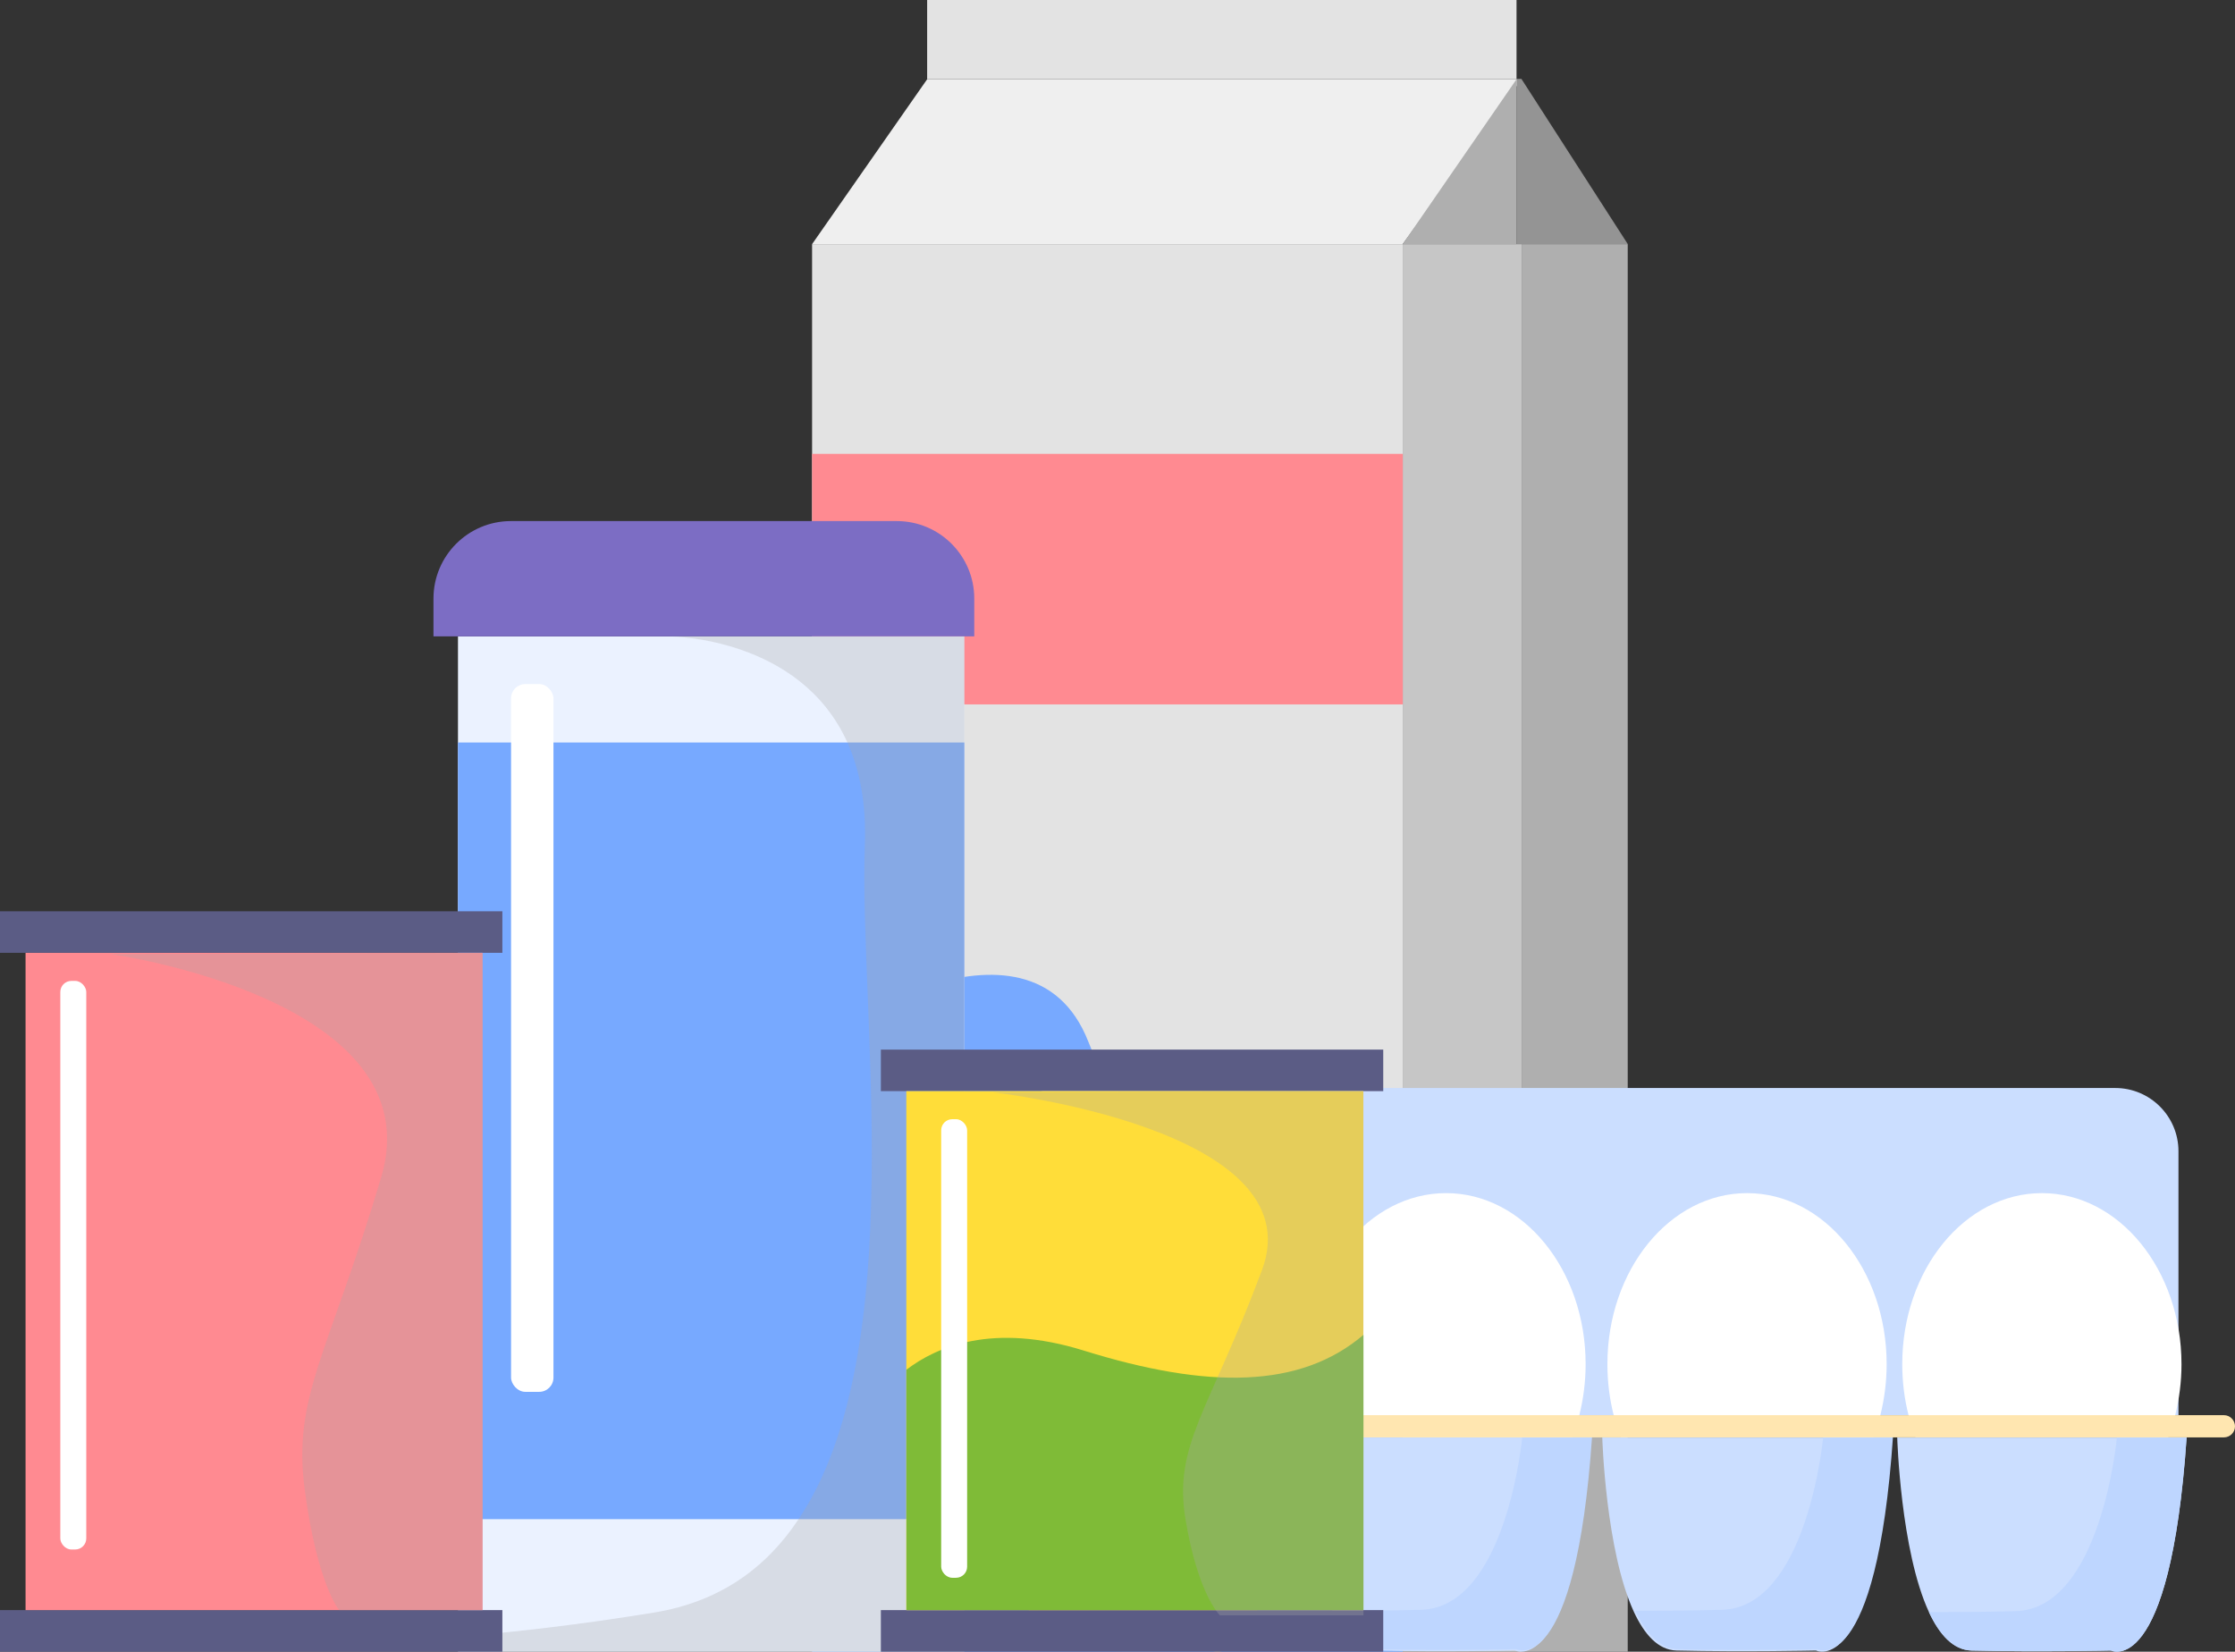
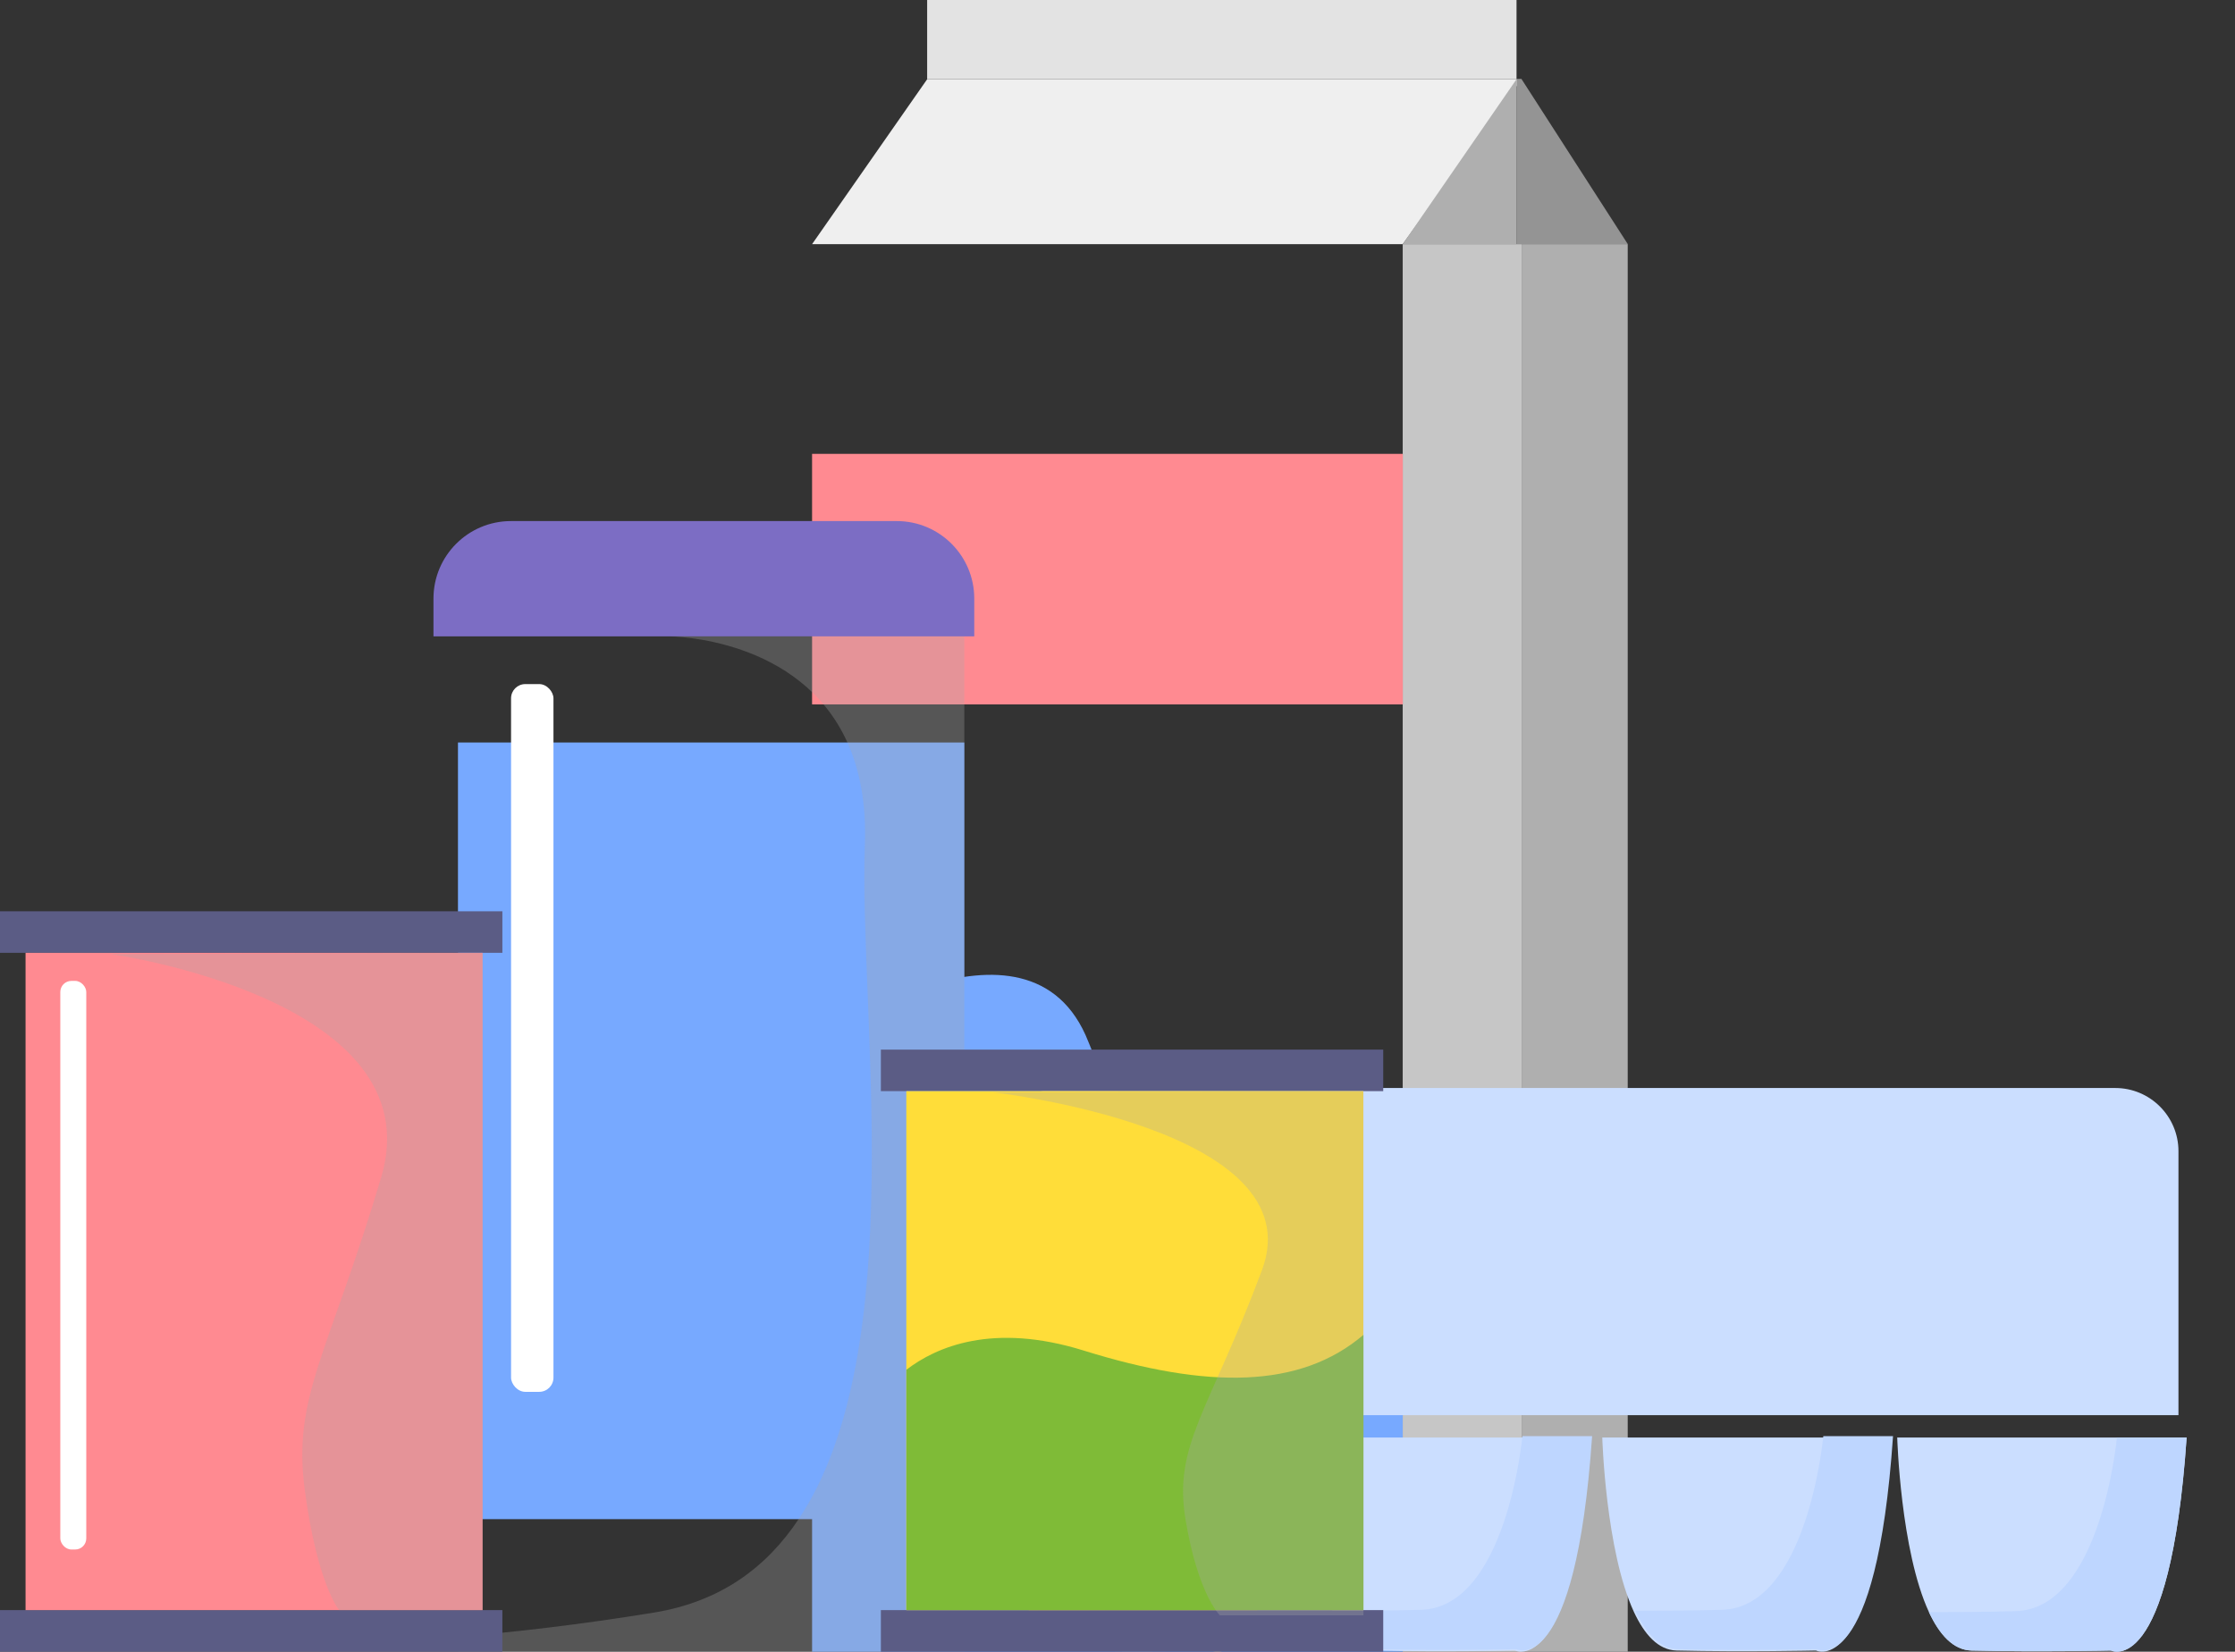
<svg xmlns="http://www.w3.org/2000/svg" viewBox="0 0 213.46 157.76">
  <rect x="0" y="0" width="213.46" height="157.76" fill="#333333" stroke="none" />
  <defs>
    <style>.cls-1{fill:#a8a8a7;mix-blend-mode:multiply;opacity:.3}.cls-5{fill:#fff}.cls-6{fill:#cbdeff}.cls-9{fill:#ff8a91}.cls-10{fill:#5b5c85}.cls-11{fill:#e3e3e3}.cls-14{fill:#77a9ff}.cls-19{fill:#bed6ff}</style>
  </defs>
  <g style="isolation:isolate">
    <g id="_レイヤー_2" data-name="レイヤー_2">
      <g id="design">
-         <path class="cls-11" d="M77.56 23.32h56.41v134.44H77.56z" />
        <path fill="#efefef" d="M88.55 7.57L77.56 23.32h56.41l11.36-15.75H88.55z" />
        <path class="cls-11" d="M88.55 0h56.29v7.57H88.55z" />
        <path fill="#949494" d="M145.33 7.57l10.14 15.75h-10.63V7.57h.49z" />
        <path d="M133.97 23.32l10.87-15.75v15.75h-10.87zm11.36 0h10.13v134.44h-10.13z" fill="#afafaf" />
        <path fill="#c6c6c6" d="M133.97 23.32h11.36v134.44h-11.36z" />
        <path class="cls-14" d="M133.97 106.6v51.16H77.56V99.51s20.76-14.4 26.39 0c5.61 14.42 16.36 18.81 30.03 7.09z" />
        <path class="cls-9" d="M77.56 43.35h56.42v23.93H77.56z" />
        <path d="M122.93 137.29c-1.59 23.2-7.23 20.36-7.23 20.36s-6.8.15-13.32 0c-1.75-.05-3.06-1.53-4.06-3.67-2.72-5.87-3.03-16.68-3.03-16.68h27.63z" fill="#ead2a2" />
        <path d="M123.07 137.16c-1.59 23.2-7.23 20.36-7.23 20.36s-6.8.15-13.32 0c-1.75-.05-3.06-1.53-4.06-3.67 2.33 0 5.17-.01 8.25-.09 8.21-.2 9.7-16.59 9.7-16.59h6.65z" fill="#d3bd97" />
        <path class="cls-6" d="M151.92 137.29c-1.59 23.2-7.23 20.36-7.23 20.36s-6.8.15-13.32 0c-1.75-.05-3.06-1.53-4.06-3.67-2.72-5.87-3.03-16.68-3.03-16.68h27.63z" />
        <path class="cls-19" d="M152.06 137.16c-1.59 23.2-7.23 20.36-7.23 20.36s-6.8.15-13.32 0c-1.75-.05-3.06-1.53-4.06-3.67 2.33 0 5.17-.01 8.25-.09 8.21-.2 9.7-16.59 9.7-16.59h6.65z" />
        <path class="cls-6" d="M180.67 137.29c-1.59 23.2-7.23 20.36-7.23 20.36s-6.8.15-13.32 0c-1.75-.05-3.06-1.53-4.06-3.67-2.72-5.87-3.03-16.68-3.03-16.68h27.63z" />
        <path class="cls-19" d="M180.8 137.16c-1.59 23.2-7.23 20.36-7.23 20.36s-6.8.15-13.32 0c-1.75-.05-3.06-1.53-4.06-3.67 2.33 0 5.17-.01 8.25-.09 8.21-.2 9.7-16.59 9.7-16.59h6.65z" />
        <path class="cls-6" d="M208.84 137.29c-1.59 23.2-7.23 20.36-7.23 20.36s-6.8.15-13.32 0c-1.75-.05-3.06-1.53-4.06-3.67-2.72-5.87-3.03-16.68-3.03-16.68h27.63z" />
        <path class="cls-19" d="M208.84 137.29c-1.59 23.2-7.23 20.36-7.23 20.36s-6.8.15-13.32 0c-1.75-.05-3.06-1.53-4.06-3.67 2.33 0 5.17-.01 8.25-.09 8.21-.2 9.7-16.59 9.7-16.59h6.65z" />
        <path class="cls-6" d="M101.34 103.92h100.68c3.34 0 6.04 2.71 6.04 6.04v25.21H95.29v-25.21c0-3.33 2.71-6.04 6.04-6.04z" />
-         <path class="cls-5" d="M122.93 130.3c0 1.7-.22 3.33-.6 4.87-.19.73-.42 1.44-.68 2.12H97.54c-.26-.68-.49-1.39-.68-2.12-.39-1.54-.6-3.17-.6-4.87 0-9.02 5.97-16.34 13.34-16.34s13.33 7.32 13.33 16.34zm28.51 0c0 1.7-.22 3.33-.6 4.87-.19.73-.42 1.44-.68 2.12h-24.11c-.26-.68-.49-1.39-.68-2.12-.39-1.54-.6-3.17-.6-4.87 0-9.02 5.97-16.34 13.34-16.34s13.33 7.32 13.33 16.34zm28.75 0c0 1.7-.22 3.33-.6 4.87-.19.73-.42 1.44-.68 2.12H154.8c-.26-.68-.49-1.39-.68-2.12-.39-1.54-.6-3.17-.6-4.87 0-9.02 5.97-16.34 13.34-16.34s13.33 7.32 13.33 16.34zm28.16 0c0 1.7-.22 3.33-.6 4.87-.19.73-.42 1.44-.68 2.12h-24.11c-.26-.68-.49-1.39-.68-2.12-.39-1.54-.6-3.17-.6-4.87 0-9.02 5.97-16.34 13.34-16.34s13.33 7.32 13.33 16.34z" />
-         <path d="M213.46 136.24c0 .58-.48 1.05-1.05 1.05H91.43c-.58 0-1.05-.48-1.05-1.05s.48-1.07 1.05-1.07h120.98c.58 0 1.05.48 1.05 1.07z" fill="#ffe6b0" />
-         <path fill="#ebf2ff" d="M43.74 60.79H92.1v96.97H43.74z" />
-         <path class="cls-14" d="M43.74 70.92H92.1v74.18H43.74z" />
+         <path class="cls-14" d="M43.74 70.92H92.1v74.18H43.74" />
        <path d="M48.81 49.77h36.84c4.09 0 7.4 3.32 7.4 7.4v3.61H41.4v-3.61c0-4.09 3.32-7.4 7.4-7.4z" fill="#7c6dc4" />
        <path class="cls-1" d="M92.1 60.79v96.97H43.74v-1.43c5.36-.43 11.62-1.15 18.74-2.31 6.28-1.03 10.71-4.27 13.8-8.93 10.74-16.04 5.73-48.76 6.32-64.38.15-4.02-.51-7.23-1.67-9.8-4.52-10.01-16.62-10.13-17.18-10.13h28.34z" />
        <rect class="cls-5" x="48.81" y="65.34" width="4.05" height="67.6" rx="1.36" ry="1.36" />
        <path class="cls-10" d="M0 87.04h47.98v3.97H0zm0 66.75h47.98v3.97H0z" />
        <path class="cls-9" d="M2.44 91.01h43.65v62.78H2.44z" />
        <path class="cls-1" d="M10.63 91.14s30.84 4.3 25.78 21.3c-5.07 17-8.49 20.93-7.3 29.89 1.19 8.97 3.28 11.46 3.28 11.46H46.1V91.01l-35.46.12z" />
        <rect class="cls-5" x="5.76" y="93.69" width="2.48" height="54.31" rx="1.06" ry="1.06" />
        <path class="cls-10" d="M84.13 100.25h47.98v3.97H84.13zm0 53.54h47.98v3.97H84.13z" />
        <path fill="#ffdd39" d="M86.56 104.22h43.65v49.57H86.56z" />
        <path d="M130.22 127.5v26.28H86.57v-22.95c2.81-2.16 8.22-4.55 16.94-1.83 11.86 3.69 20.68 3.65 26.72-1.51z" fill="#7fbb37" />
        <path class="cls-1" d="M94.75 104.32s30.84 3.43 25.78 16.99c-5.07 13.56-8.49 16.69-7.3 23.84s3.28 9.14 3.28 9.14h13.71v-50.06l-35.46.1z" />
-         <rect class="cls-5" x="89.89" y="106.9" width="2.48" height="43.8" rx="1.06" ry="1.06" />
      </g>
    </g>
  </g>
</svg>